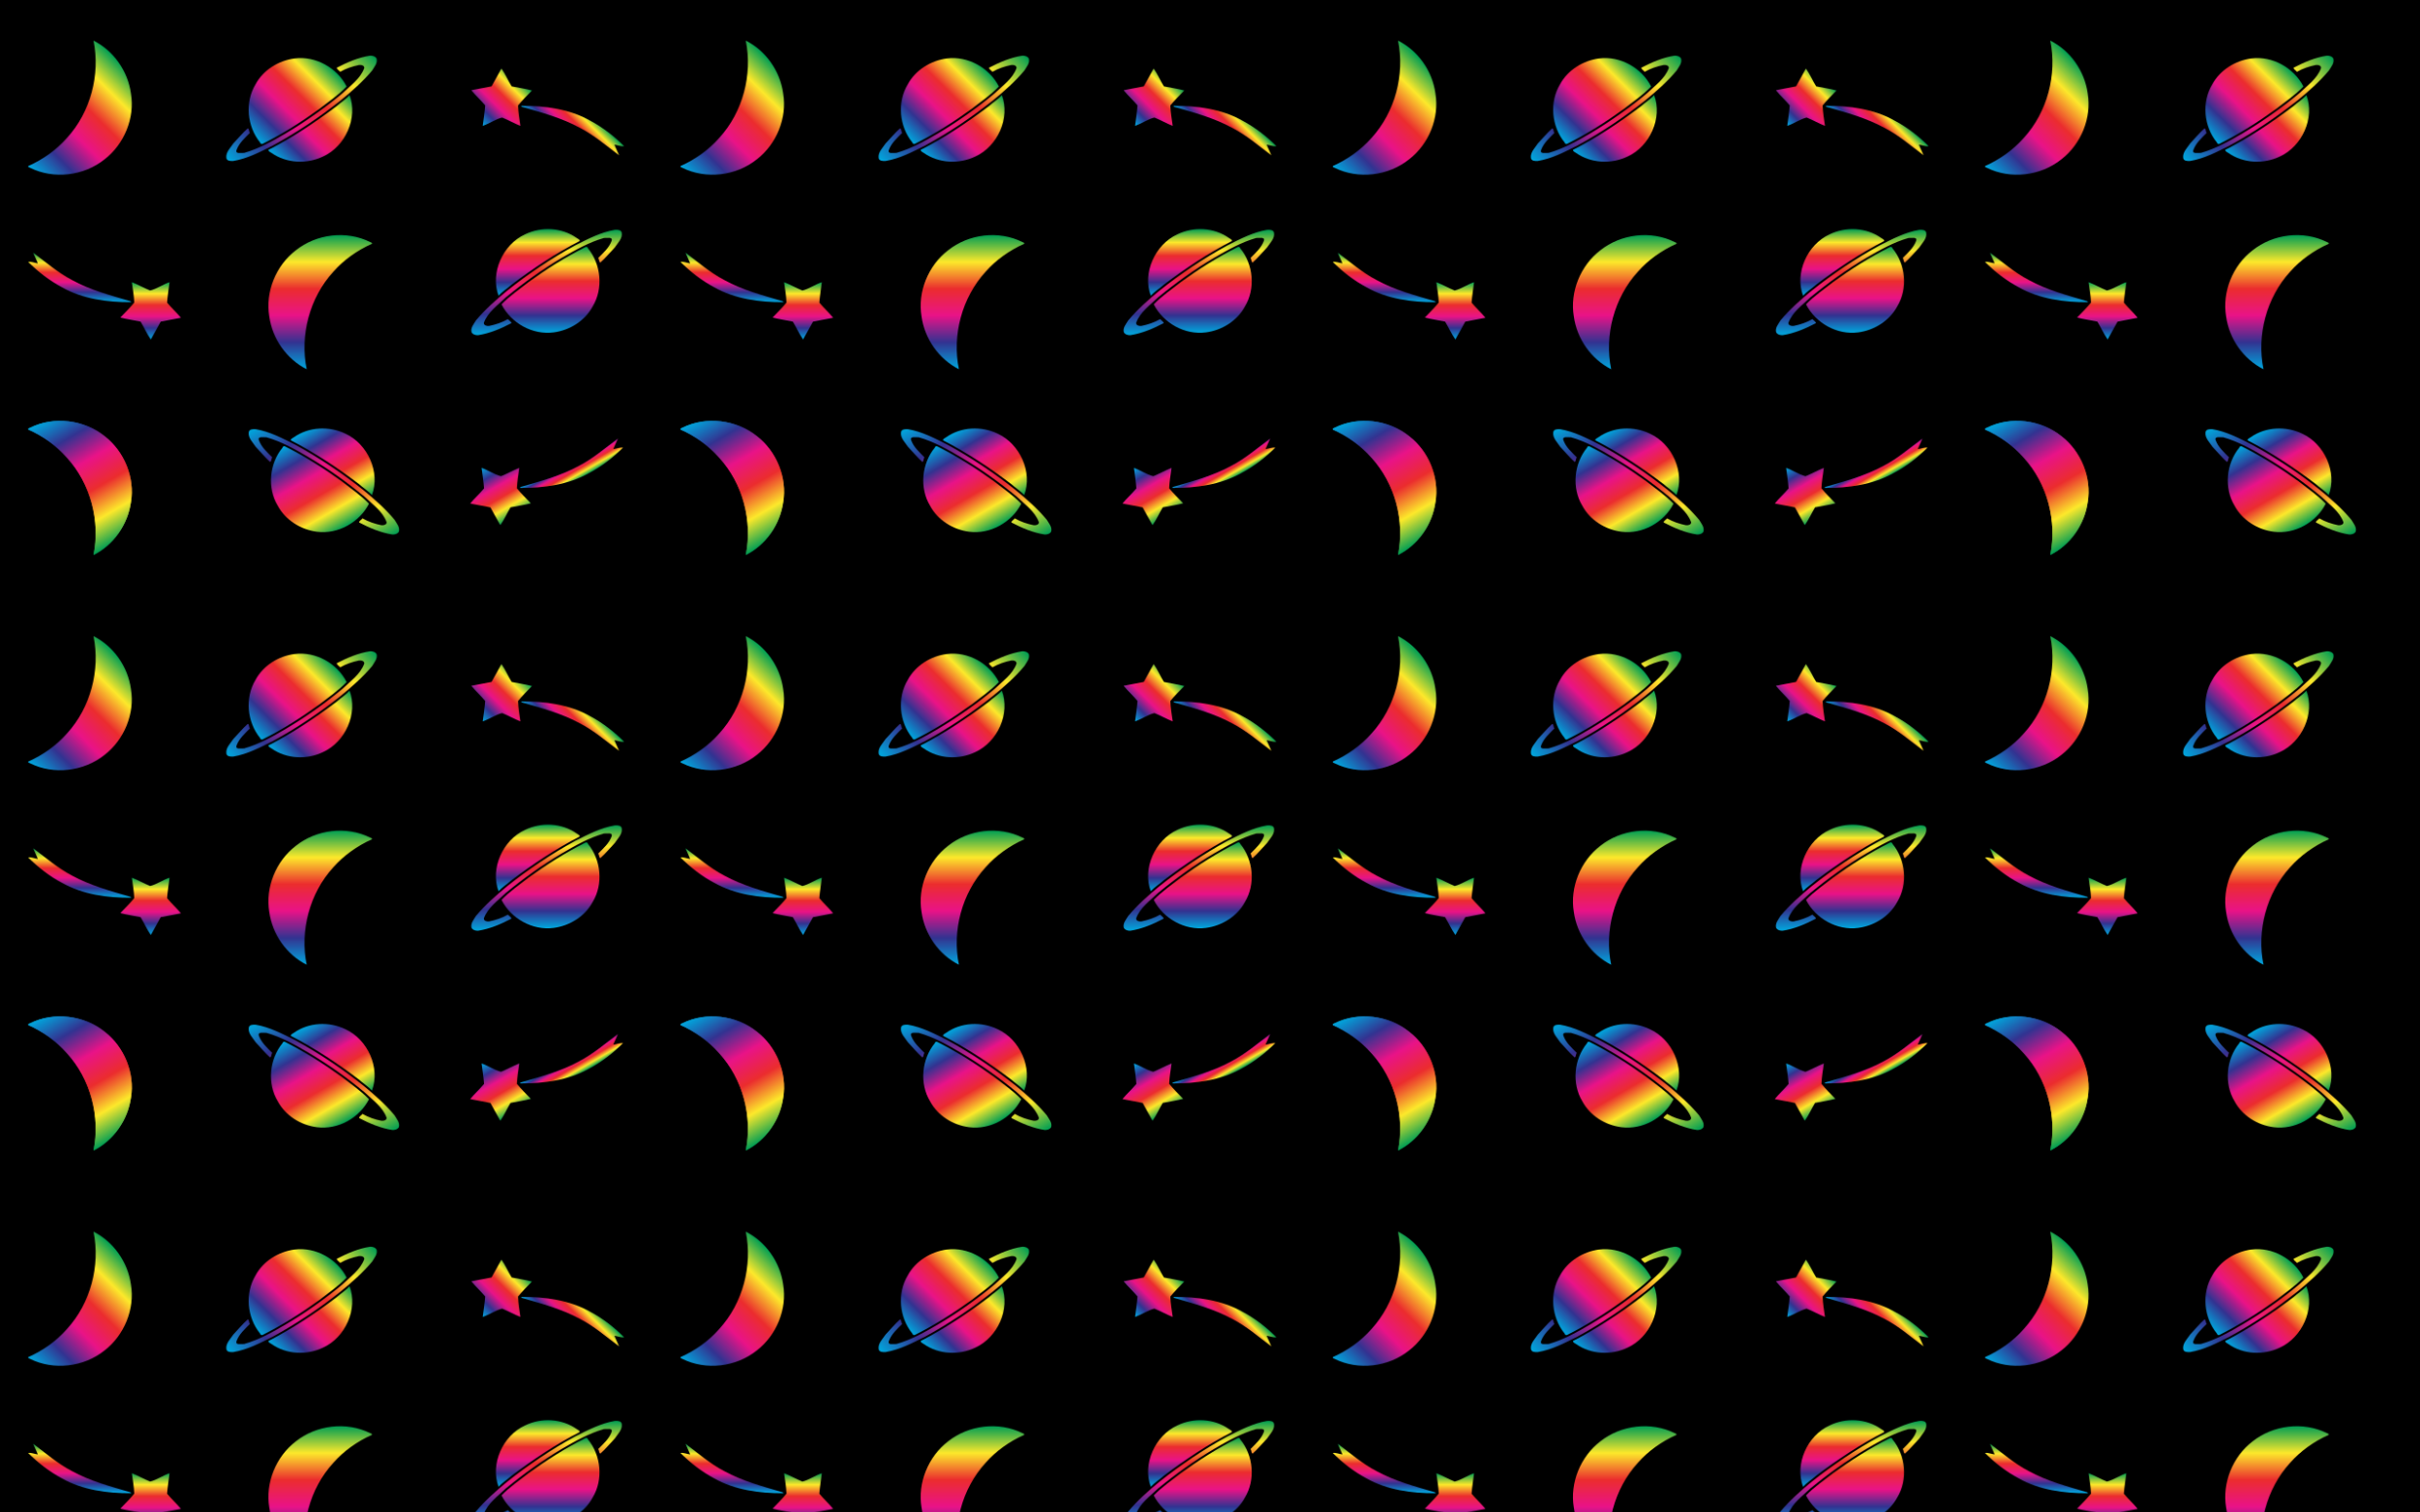
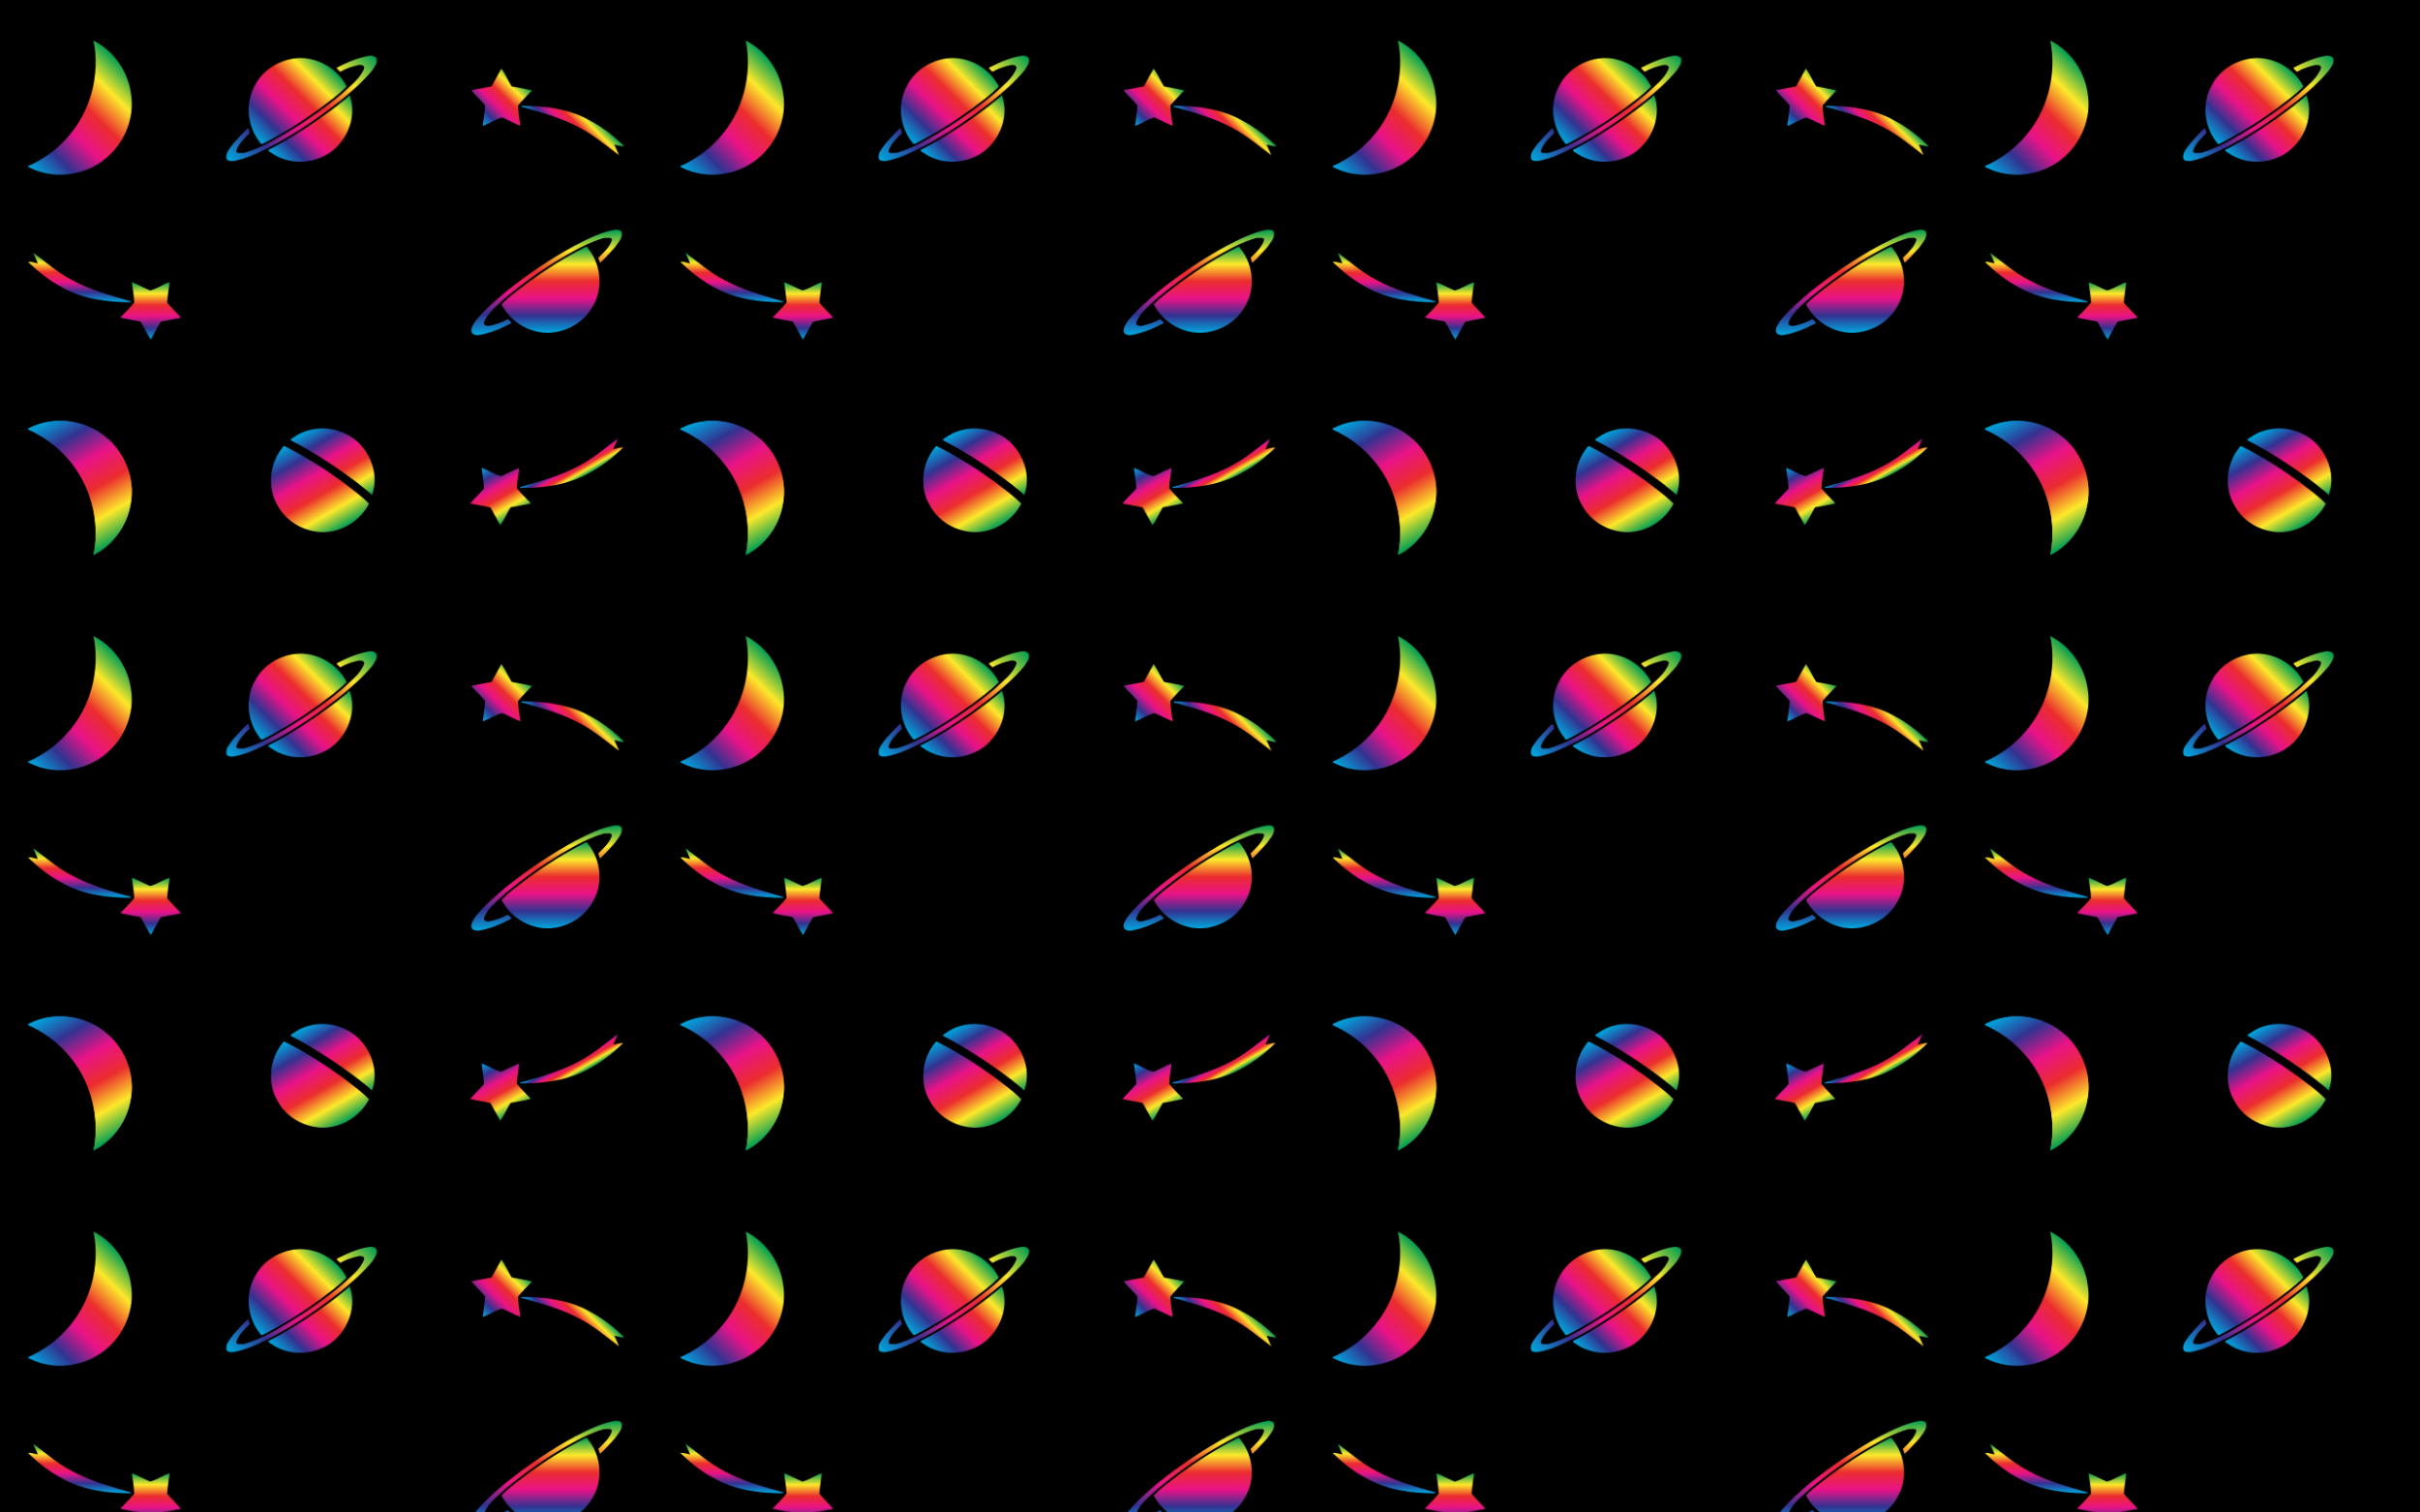
<svg xmlns="http://www.w3.org/2000/svg" viewBox="0 0 2560 1600">
  <pattern overflow="visible" viewBox="0 -630 690 630" id="t" patternUnits="userSpaceOnUse" height="630" width="690">
    <path fill="none" d="M0-630h690V0H0z" />
    <linearGradient gradientTransform="matrix(1 0 0 -1 163.874 -14844.258)" y2="-14289.212" x2="-27.908" y1="-14393.01" x1="-131.706" gradientUnits="userSpaceOnUse" id="a">
      <stop offset="0" stop-color="#00a8de" />
      <stop offset=".2" stop-color="#333391" />
      <stop offset=".4" stop-color="#e91388" />
      <stop offset=".6" stop-color="#eb2d2e" />
      <stop offset=".8" stop-color="#fde92b" />
      <stop offset="1" stop-color="#009e54" />
    </linearGradient>
    <path d="M98.91-587.077c7.377 35.948-3.152 75.674-28.03 102.952-11.2 12.758-25.388 22.783-40.909 29.738-.699 1.2 1.023 1.416 1.758 1.834 25.113 12.535 56.976 8.673 78.84-8.825 20.82-16.058 32.267-43.826 27.902-69.804-3.148-23.564-18.32-45.259-39.561-55.895h0z" stroke-width=".034" stroke="#000" fill="url(#a)" />
    <linearGradient gradientTransform="matrix(1 0 0 -1 163.874 -14844.258)" y2="-14262.628" x2="221.153" y1="-14395.257" x1="88.523" gradientUnits="userSpaceOnUse" id="b">
      <stop offset="0" stop-color="#00a8de" />
      <stop offset=".2" stop-color="#333391" />
      <stop offset=".4" stop-color="#e91388" />
      <stop offset=".6" stop-color="#eb2d2e" />
      <stop offset=".8" stop-color="#fde92b" />
      <stop offset="1" stop-color="#009e54" />
    </linearGradient>
    <path d="M391.474-571.095c-12.312 1.876-24.156 6.94-35.217 12.711-.105 1.528 2.546 2.943 3.645 4.319 6.127-3.548 12.95-5.77 19.858-7.193 2.129-.332 5.785.4 5.605 3.184-4.16 11.49-14.765 18.68-23.205 26.857-18.644 15.416-38.588 29.662-59.515 42.05-14.088 8.248-28.554 16.392-44.392 20.902-2.56-.295-9.887 1.66-7.917-3.285 2.713-7.262 8.735-12.542 14.07-17.949-1.347-1.243-.613-4.322-2.367-4.726-5.525 4.899-10.085 10.64-15.171 15.925-3.066 4.725-8.253 9.329-7.377 15.402.435 3.35 4.625 3.357 7.182 3.245 15.028-2.492 28.575-9.686 42.046-16.428 25.175-13.793 49.387-29.89 71.781-47.795 11.768-9.657 23.431-19.844 33.229-31.626 2.244-3.89 5.856-7.629 4.625-12.531-1.348-2.421-4.417-3.188-6.88-3.062h0z" stroke-width=".034" stroke="#000" fill="url(#b)" />
    <linearGradient gradientTransform="matrix(1 0 0 -1 163.874 -14844.258)" y2="-14278.529" x2="179.272" y1="-14355.995" x1="101.806" gradientUnits="userSpaceOnUse" id="c">
      <stop offset="0" stop-color="#00a8de" />
      <stop offset=".2" stop-color="#333391" />
      <stop offset=".4" stop-color="#e91388" />
      <stop offset=".6" stop-color="#eb2d2e" />
      <stop offset=".8" stop-color="#fde92b" />
      <stop offset="1" stop-color="#009e54" />
    </linearGradient>
    <path d="M311.628-568.153c-17.03 2.169-33.214 12.211-41.398 27.477-11.382 18.806-8.94 44.463 4.91 61.367.414 1.484 1.764 2.226 3.22 1.21 20.855-10.467 40.602-23.017 59.516-36.697 9.826-7.69 20.156-14.678 28.816-23.705-10.1-19.818-32.739-32.58-55.064-29.652h0z" stroke-width=".034" stroke="#000" fill="url(#c)" />
    <linearGradient gradientTransform="matrix(1 0 0 -1 163.874 -14844.258)" y2="-14318.204" x2="209.268" y1="-14390.508" x1="136.963" gradientUnits="userSpaceOnUse" id="d">
      <stop offset="0" stop-color="#00a8de" />
      <stop offset=".2" stop-color="#333391" />
      <stop offset=".4" stop-color="#e91388" />
      <stop offset=".6" stop-color="#eb2d2e" />
      <stop offset=".8" stop-color="#fde92b" />
      <stop offset="1" stop-color="#009e54" />
    </linearGradient>
    <path d="M369.8-529.395c-4.06 4.589-9.365 7.697-13.842 11.786-22.736 17.196-46.69 33.167-72.022 46.174.003 1.704 2.096 2.233 3.223 3.155 15.76 11.17 37.407 12.193 54.628 3.844 23.633-10.796 37.112-41.02 28.013-64.959h0z" stroke-width=".034" stroke="#000" fill="url(#d)" />
    <linearGradient gradientTransform="matrix(1 0 0 -1 163.874 -14844.258)" y2="-14300.167" x2="389.08" y1="-14344.932" x1="344.317" gradientUnits="userSpaceOnUse" id="e">
      <stop offset="0" stop-color="#00a8de" />
      <stop offset=".2" stop-color="#333391" />
      <stop offset=".4" stop-color="#e91388" />
      <stop offset=".6" stop-color="#eb2d2e" />
      <stop offset=".8" stop-color="#fde92b" />
      <stop offset="1" stop-color="#009e54" />
    </linearGradient>
    <path d="M530.42-557.45c-3.527 6.245-6.92 12.588-10.468 18.83-7.114 1.38-14.224 2.774-21.35 4.067 4.575 5.594 10.022 10.49 14.654 16.04-.526 7.229-1.693 14.448-2.594 21.659 7.039-2.381 13.364-7.013 20.51-8.8 6.57 2.662 12.762 6.195 19.357 8.803-1.015-7.157-2.193-14.343-2.539-21.561 4.539-5.583 9.758-10.684 14.75-15.892-7.02-1.863-14.343-2.796-21.468-4.316-3.72-6.083-6.984-13.514-10.853-18.83h0z" stroke-width=".034" stroke="#000" fill="url(#e)" />
    <linearGradient gradientTransform="matrix(1 0 0 -1 163.874 -14844.258)" y2="-14332.123" x2="459.6" y1="-14365.51" x1="426.213" gradientUnits="userSpaceOnUse" id="f">
      <stop offset="0" stop-color="#00a8de" />
      <stop offset=".2" stop-color="#333391" />
      <stop offset=".4" stop-color="#e91388" />
      <stop offset=".6" stop-color="#eb2d2e" />
      <stop offset=".8" stop-color="#fde92b" />
      <stop offset="1" stop-color="#009e54" />
    </linearGradient>
    <path d="M552.003-517.03c21.035 6.139 42.51 11.826 61.839 22.434 14.916 7.744 27.678 18.918 41.027 28.856-1.668-3.735-3.361-7.47-4.964-11.235 3.364.371 7.255 2.187 10.287 1.56-10.395-10.31-22.379-19.815-35.53-26.756-22.13-12.542-48.007-15.982-73.092-15.849-.241.519-.097.85.433.99z" stroke-width=".034" stroke="#000" fill="url(#f)" />
    <g>
      <linearGradient gradientTransform="matrix(1 0 0 -1 163.874 -14844.258)" y2="-14781.845" x2="-30.969" y1="-14651.613" x1="-106.158" gradientUnits="userSpaceOnUse" id="g">
        <stop offset="0" stop-color="#00a8de" />
        <stop offset=".2" stop-color="#333391" />
        <stop offset=".4" stop-color="#e91388" />
        <stop offset=".6" stop-color="#eb2d2e" />
        <stop offset=".8" stop-color="#fde92b" />
        <stop offset="1" stop-color="#009e54" />
      </linearGradient>
-       <path d="M98.91-42.923c7.377-35.948-3.152-75.674-28.03-102.952-11.2-12.759-25.388-22.783-40.909-29.738-.699-1.2 1.023-1.416 1.758-1.834 25.113-12.535 56.976-8.673 78.84 8.825 20.82 16.058 32.267 43.826 27.902 69.803-3.148 23.565-18.32 45.26-39.561 55.896z" fill="url(#g)" />
+       <path d="M98.91-42.923c7.377-35.948-3.152-75.674-28.03-102.952-11.2-12.759-25.388-22.783-40.909-29.738-.699-1.2 1.023-1.416 1.758-1.834 25.113-12.535 56.976-8.673 78.84 8.825 20.82 16.058 32.267 43.826 27.902 69.803-3.148 23.565-18.32 45.26-39.561 55.896" fill="url(#g)" />
      <linearGradient gradientTransform="matrix(1 0 0 -1 163.874 -14844.258)" y2="-14781.845" x2="-30.969" y1="-14651.613" x1="-106.158" gradientUnits="userSpaceOnUse" id="h">
        <stop offset="0" stop-color="#00a8de" />
        <stop offset=".2" stop-color="#333391" />
        <stop offset=".4" stop-color="#e91388" />
        <stop offset=".6" stop-color="#eb2d2e" />
        <stop offset=".8" stop-color="#fde92b" />
        <stop offset="1" stop-color="#009e54" />
      </linearGradient>
      <path d="M98.91-42.923c7.377-35.948-3.152-75.674-28.03-102.952-11.2-12.759-25.388-22.783-40.909-29.738-.699-1.2 1.023-1.416 1.758-1.834 25.113-12.535 56.976-8.673 78.84 8.825 20.82 16.058 32.267 43.826 27.902 69.803-3.148 23.565-18.32 45.26-39.561 55.896h0z" stroke-width=".034" stroke="#000" fill="url(#h)" />
    </g>
    <g>
      <linearGradient gradientTransform="matrix(1 0 0 -1 163.874 -14844.258)" y2="-14798.456" x2="221.782" y1="-14649.058" x1="135.527" gradientUnits="userSpaceOnUse" id="i">
        <stop offset="0" stop-color="#00a8de" />
        <stop offset=".2" stop-color="#333391" />
        <stop offset=".4" stop-color="#e91388" />
        <stop offset=".6" stop-color="#eb2d2e" />
        <stop offset=".8" stop-color="#fde92b" />
        <stop offset="1" stop-color="#009e54" />
      </linearGradient>
-       <path d="M415.104-64.557c-12.312-1.876-24.155-6.94-35.217-12.711-.104-1.527 2.547-2.943 3.646-4.32 6.126 3.549 12.949 5.771 19.857 7.194 2.13.332 5.785-.4 5.605-3.184-4.16-11.49-14.764-18.68-23.204-26.857-18.644-15.416-38.588-29.662-59.516-42.05-14.087-8.248-28.553-16.392-44.391-20.902-2.561.295-9.887-1.66-7.917 3.285 2.712 7.262 8.735 12.542 14.07 17.949-1.348 1.242-.613 4.322-2.367 4.726-5.526-4.9-10.086-10.64-15.172-15.925-3.065-4.726-8.252-9.33-7.377-15.402.436-3.35 4.625-3.357 7.183-3.246 15.027 2.493 28.574 9.686 42.046 16.43 25.174 13.791 49.387 29.889 71.78 47.794 11.768 9.657 23.432 19.844 33.23 31.626 2.243 3.89 5.856 7.629 4.624 12.531-1.347 2.421-4.416 3.188-6.88 3.062h0z" stroke-width=".034" stroke="#000" fill="url(#i)" />
      <linearGradient gradientTransform="matrix(1 0 0 -1 163.874 -14844.258)" y2="-14775.863" x2="194.179" y1="-14683.592" x1="140.906" gradientUnits="userSpaceOnUse" id="j">
        <stop offset="0" stop-color="#00a8de" />
        <stop offset=".2" stop-color="#333391" />
        <stop offset=".4" stop-color="#e91388" />
        <stop offset=".6" stop-color="#eb2d2e" />
        <stop offset=".8" stop-color="#fde92b" />
        <stop offset="1" stop-color="#009e54" />
      </linearGradient>
      <path d="M335.258-67.5c-17.03-2.168-33.214-12.21-41.397-27.476-11.383-18.806-8.94-44.463 4.91-61.367.413-1.484 1.764-2.226 3.22-1.21 20.855 10.467 40.601 23.016 59.515 36.697 9.826 7.69 20.157 14.678 28.816 23.705-10.1 19.818-32.738 32.58-55.064 29.651h0z" stroke-width=".034" stroke="#000" fill="url(#j)" />
      <linearGradient gradientTransform="matrix(1 0 0 -1 163.874 -14844.258)" y2="-14744.953" x2="217.513" y1="-14663.152" x1="170.285" gradientUnits="userSpaceOnUse" id="k">
        <stop offset="0" stop-color="#00a8de" />
        <stop offset=".2" stop-color="#333391" />
        <stop offset=".4" stop-color="#e91388" />
        <stop offset=".6" stop-color="#eb2d2e" />
        <stop offset=".8" stop-color="#fde92b" />
        <stop offset="1" stop-color="#009e54" />
      </linearGradient>
      <path d="M393.43-106.257c-4.059-4.59-9.365-7.698-13.842-11.786-22.736-17.196-46.689-33.167-72.022-46.174.004-1.704 2.097-2.233 3.224-3.155 15.759-11.17 37.407-12.193 54.628-3.844 23.633 10.795 37.111 41.02 28.013 64.959h0z" stroke-width=".034" stroke="#000" fill="url(#k)" />
    </g>
    <g>
      <linearGradient gradientTransform="matrix(1 0 0 -1 163.874 -14844.258)" y2="-14761.923" x2="379.044" y1="-14707.92" x1="347.866" gradientUnits="userSpaceOnUse" id="l">
        <stop offset="0" stop-color="#00a8de" />
        <stop offset=".2" stop-color="#333391" />
        <stop offset=".4" stop-color="#e91388" />
        <stop offset=".6" stop-color="#eb2d2e" />
        <stop offset=".8" stop-color="#fde92b" />
        <stop offset="1" stop-color="#009e54" />
      </linearGradient>
      <path d="M529.23-74.432c-3.526-6.246-6.92-12.589-10.467-18.831-7.114-1.38-14.225-2.774-21.35-4.067 4.575-5.594 10.021-10.489 14.653-16.04-.526-7.229-1.693-14.447-2.593-21.658 7.038 2.38 13.363 7.013 20.51 8.8 6.57-2.663 12.762-6.196 19.357-8.804-1.016 7.157-2.194 14.343-2.54 21.562 4.539 5.583 9.758 10.683 14.75 15.892-7.02 1.862-14.342 2.795-21.467 4.315-3.721 6.084-6.985 13.515-10.853 18.831h0z" stroke-width=".034" stroke="#000" fill="url(#l)" />
      <linearGradient gradientTransform="matrix(1 0 0 -1 163.874 -14844.258)" y2="-14721.333" x2="448.016" y1="-14700.901" x1="436.22" gradientUnits="userSpaceOnUse" id="m">
        <stop offset="0" stop-color="#00a8de" />
        <stop offset=".2" stop-color="#333391" />
        <stop offset=".4" stop-color="#e91388" />
        <stop offset=".6" stop-color="#eb2d2e" />
        <stop offset=".8" stop-color="#fde92b" />
        <stop offset="1" stop-color="#009e54" />
      </linearGradient>
      <path d="M550.813-114.854c21.036-6.137 42.511-11.825 61.84-22.433 14.915-7.744 27.677-18.918 41.026-28.856-1.668 3.736-3.36 7.471-4.964 11.235 3.365-.371 7.255-2.186 10.288-1.56-10.395 10.31-22.38 19.815-35.53 26.756-22.131 12.542-48.008 15.982-73.092 15.849-.241-.519-.097-.85.432-.99z" stroke-width=".034" stroke="#000" fill="url(#m)" />
    </g>
    <linearGradient gradientTransform="matrix(1 0 0 -1 163.874 -14844.258)" y2="-14462.973" x2="174.854" y1="-14604.847" x1="174.854" gradientUnits="userSpaceOnUse" id="n">
      <stop offset="0" stop-color="#00a8de" />
      <stop offset=".2" stop-color="#333391" />
      <stop offset=".4" stop-color="#e91388" />
      <stop offset=".6" stop-color="#eb2d2e" />
      <stop offset=".8" stop-color="#fde92b" />
      <stop offset="1" stop-color="#009e54" />
    </linearGradient>
-     <path d="M324.418-239.411c-7.377-35.948 3.152-75.675 28.03-102.953 11.2-12.758 25.388-22.782 40.909-29.738.699-1.2-1.023-1.415-1.758-1.833-25.113-12.535-56.976-8.674-78.84 8.825-20.82 16.058-32.267 43.826-27.902 69.803 3.148 23.565 18.32 45.26 39.561 55.896h0z" stroke-width=".034" stroke="#000" fill="url(#n)" />
    <g>
      <linearGradient gradientTransform="matrix(1 0 0 -1 163.874 -14844.258)" y2="-14457.342" x2="414.334" y1="-14568.829" x1="414.334" gradientUnits="userSpaceOnUse" id="o">
        <stop offset="0" stop-color="#00a8de" />
        <stop offset=".2" stop-color="#333391" />
        <stop offset=".4" stop-color="#e91388" />
        <stop offset=".6" stop-color="#eb2d2e" />
        <stop offset=".8" stop-color="#fde92b" />
        <stop offset="1" stop-color="#009e54" />
      </linearGradient>
      <path d="M505.732-275.441c12.312-1.877 24.155-6.942 35.217-12.712.105-1.527-2.546-2.943-3.645-4.319-6.127 3.548-12.95 5.77-19.858 7.193-2.129.332-5.785-.4-5.605-3.184 4.16-11.49 14.765-18.68 23.205-26.856 18.644-15.417 38.588-29.663 59.515-42.05 14.088-8.249 28.554-16.393 44.392-20.902 2.56.295 9.887-1.66 7.917 3.285-2.712 7.261-8.735 12.542-14.07 17.948 1.348 1.243.613 4.323 2.367 4.726 5.525-4.898 10.086-10.64 15.172-15.924 3.065-4.726 8.252-9.33 7.376-15.402-.435-3.35-4.624-3.358-7.182-3.246-15.028 2.493-28.575 9.686-42.046 16.429-25.175 13.792-49.387 29.89-71.78 47.795-11.769 9.657-23.432 19.843-33.23 31.626-2.243 3.89-5.856 7.629-4.624 12.53 1.347 2.421 4.416 3.189 6.88 3.063h0z" stroke-width=".034" stroke="#000" fill="url(#o)" />
      <linearGradient gradientTransform="matrix(1 0 0 -1 163.874 -14844.258)" y2="-14475.351" x2="418.475" y1="-14566.29" x1="418.475" gradientUnits="userSpaceOnUse" id="p">
        <stop offset="0" stop-color="#00a8de" />
        <stop offset=".2" stop-color="#333391" />
        <stop offset=".4" stop-color="#e91388" />
        <stop offset=".6" stop-color="#eb2d2e" />
        <stop offset=".8" stop-color="#fde92b" />
        <stop offset="1" stop-color="#009e54" />
      </linearGradient>
      <path d="M585.578-278.384c17.03-2.169 33.214-12.211 41.398-27.476 11.382-18.806 8.94-44.463-4.91-61.368-.414-1.484-1.765-2.226-3.22-1.21-20.856 10.467-40.602 23.017-59.516 36.697-9.826 7.69-20.157 14.678-28.816 23.705 10.1 19.818 32.739 32.58 55.064 29.652h0z" stroke-width=".034" stroke="#000" fill="url(#p)" />
      <linearGradient gradientTransform="matrix(1 0 0 -1 163.874 -14844.258)" y2="-14456.646" x2="405.033" y1="-14527.115" x1="405.033" gradientUnits="userSpaceOnUse" id="q">
        <stop offset="0" stop-color="#00a8de" />
        <stop offset=".2" stop-color="#333391" />
        <stop offset=".4" stop-color="#e91388" />
        <stop offset=".6" stop-color="#eb2d2e" />
        <stop offset=".8" stop-color="#fde92b" />
        <stop offset="1" stop-color="#009e54" />
      </linearGradient>
-       <path d="M527.406-317.142c4.06-4.589 9.365-7.697 13.842-11.785 22.736-17.196 46.69-33.168 72.022-46.175-.003-1.703-2.096-2.233-3.223-3.155-15.76-11.17-37.407-12.193-54.628-3.843-23.633 10.795-37.112 41.02-28.013 64.958h0z" stroke-width=".034" stroke="#000" fill="url(#q)" />
    </g>
    <g>
      <linearGradient gradientTransform="matrix(1 0 0 -1 163.874 -14844.258)" y2="-14512.737" x2="-4.545" y1="-14573.337" x1="-4.545" gradientUnits="userSpaceOnUse" id="r">
        <stop offset="0" stop-color="#00a8de" />
        <stop offset=".2" stop-color="#333391" />
        <stop offset=".4" stop-color="#e91388" />
        <stop offset=".6" stop-color="#eb2d2e" />
        <stop offset=".8" stop-color="#fde92b" />
        <stop offset="1" stop-color="#009e54" />
      </linearGradient>
      <path d="M159.58-270.92c3.527-6.246 6.92-12.59 10.468-18.832 7.114-1.38 14.224-2.773 21.349-4.066-4.574-5.594-10.02-10.49-14.653-16.04.526-7.23 1.693-14.448 2.594-21.659-7.039 2.381-13.364 7.013-20.51 8.8-6.57-2.662-12.762-6.196-19.358-8.803 1.016 7.157 2.194 14.343 2.54 21.561-4.539 5.583-9.758 10.684-14.75 15.892 7.02 1.862 14.343 2.795 21.468 4.315 3.72 6.084 6.984 13.515 10.852 18.832h0z" stroke-width=".034" stroke="#000" fill="url(#r)" />
      <linearGradient gradientTransform="matrix(1 0 0 -1 163.874 -14844.258)" y2="-14481.627" x2="-79.699" y1="-14533.91" x1="-79.699" gradientUnits="userSpaceOnUse" id="s">
        <stop offset="0" stop-color="#00a8de" />
        <stop offset=".2" stop-color="#333391" />
        <stop offset=".4" stop-color="#e91388" />
        <stop offset=".6" stop-color="#eb2d2e" />
        <stop offset=".8" stop-color="#fde92b" />
        <stop offset="1" stop-color="#009e54" />
      </linearGradient>
      <path d="M137.997-311.342c-21.035-6.138-42.51-11.825-61.839-22.433-14.916-7.745-27.678-18.918-41.027-28.856 1.668 3.735 3.361 7.47 4.964 11.235-3.364-.371-7.255-2.187-10.287-1.56 10.395 10.309 22.379 19.815 35.53 26.756 22.13 12.542 48.007 15.982 73.092 15.848.241-.518.097-.85-.433-.99z" stroke-width=".034" stroke="#000" fill="url(#s)" />
    </g>
  </pattern>
  <path d="M0 0h2560v1600H0z" />
  <path fill="url(#t)" d="M0 0h2560v1600H0z" />
</svg>